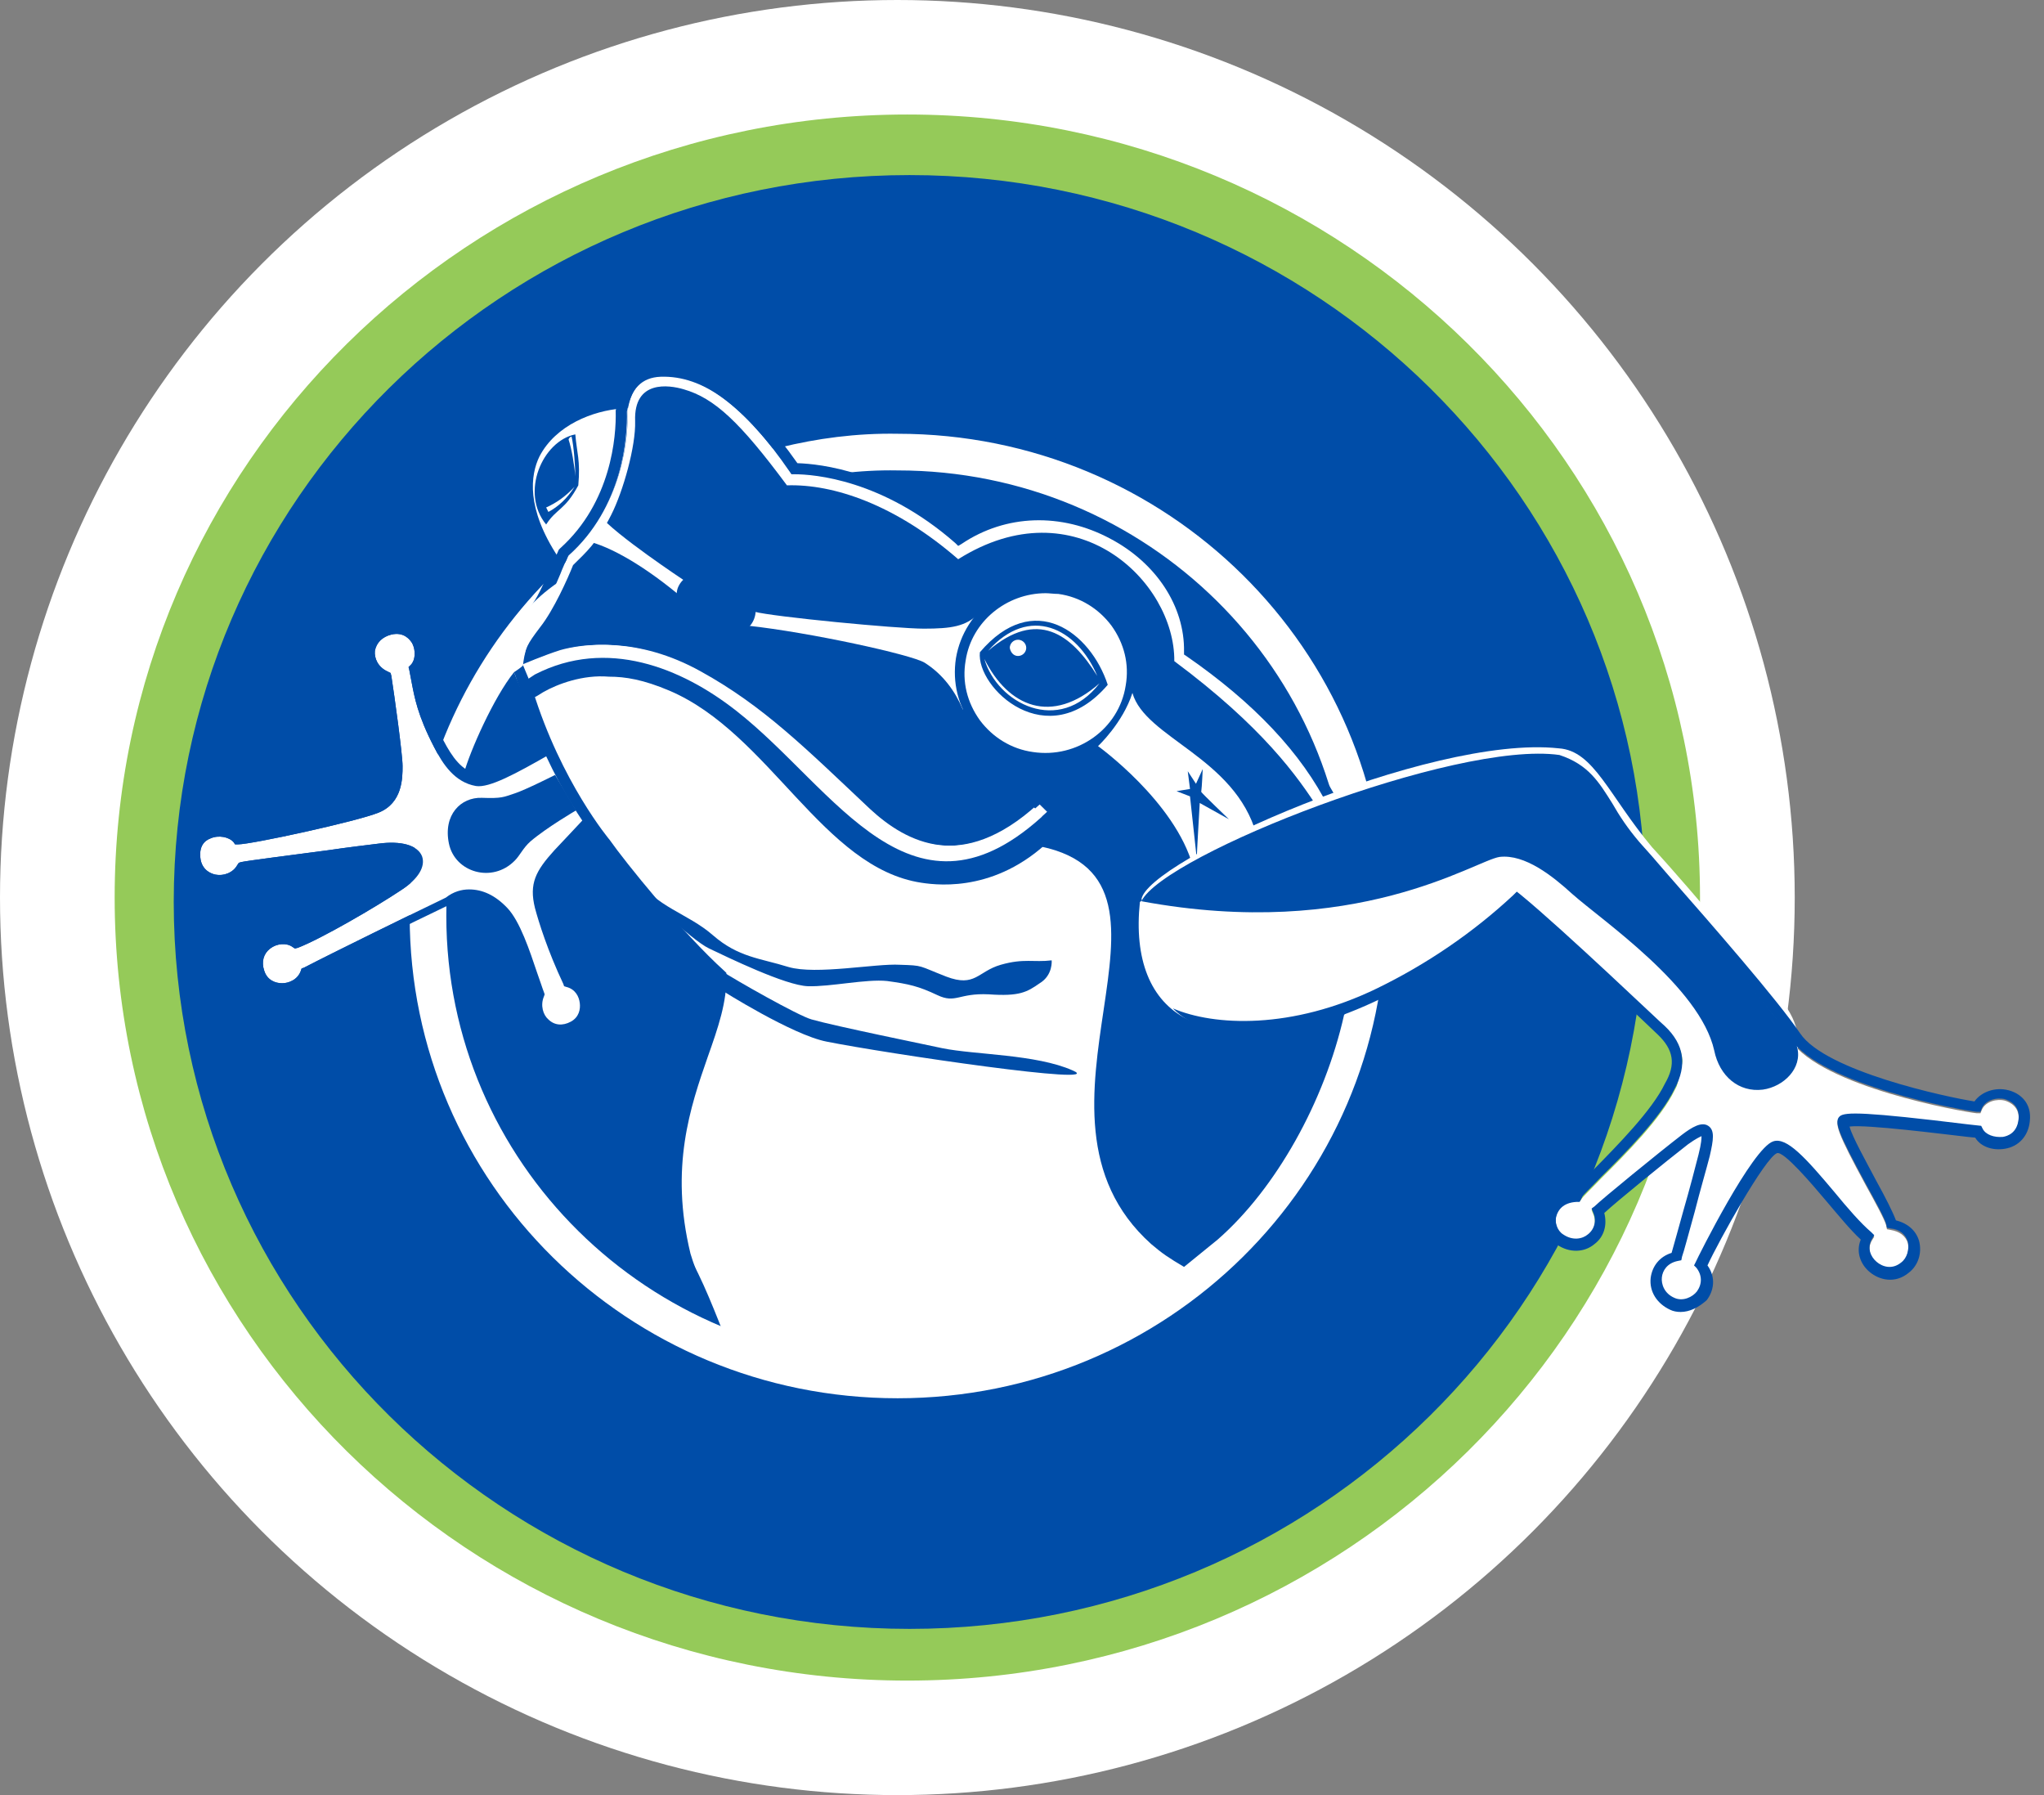
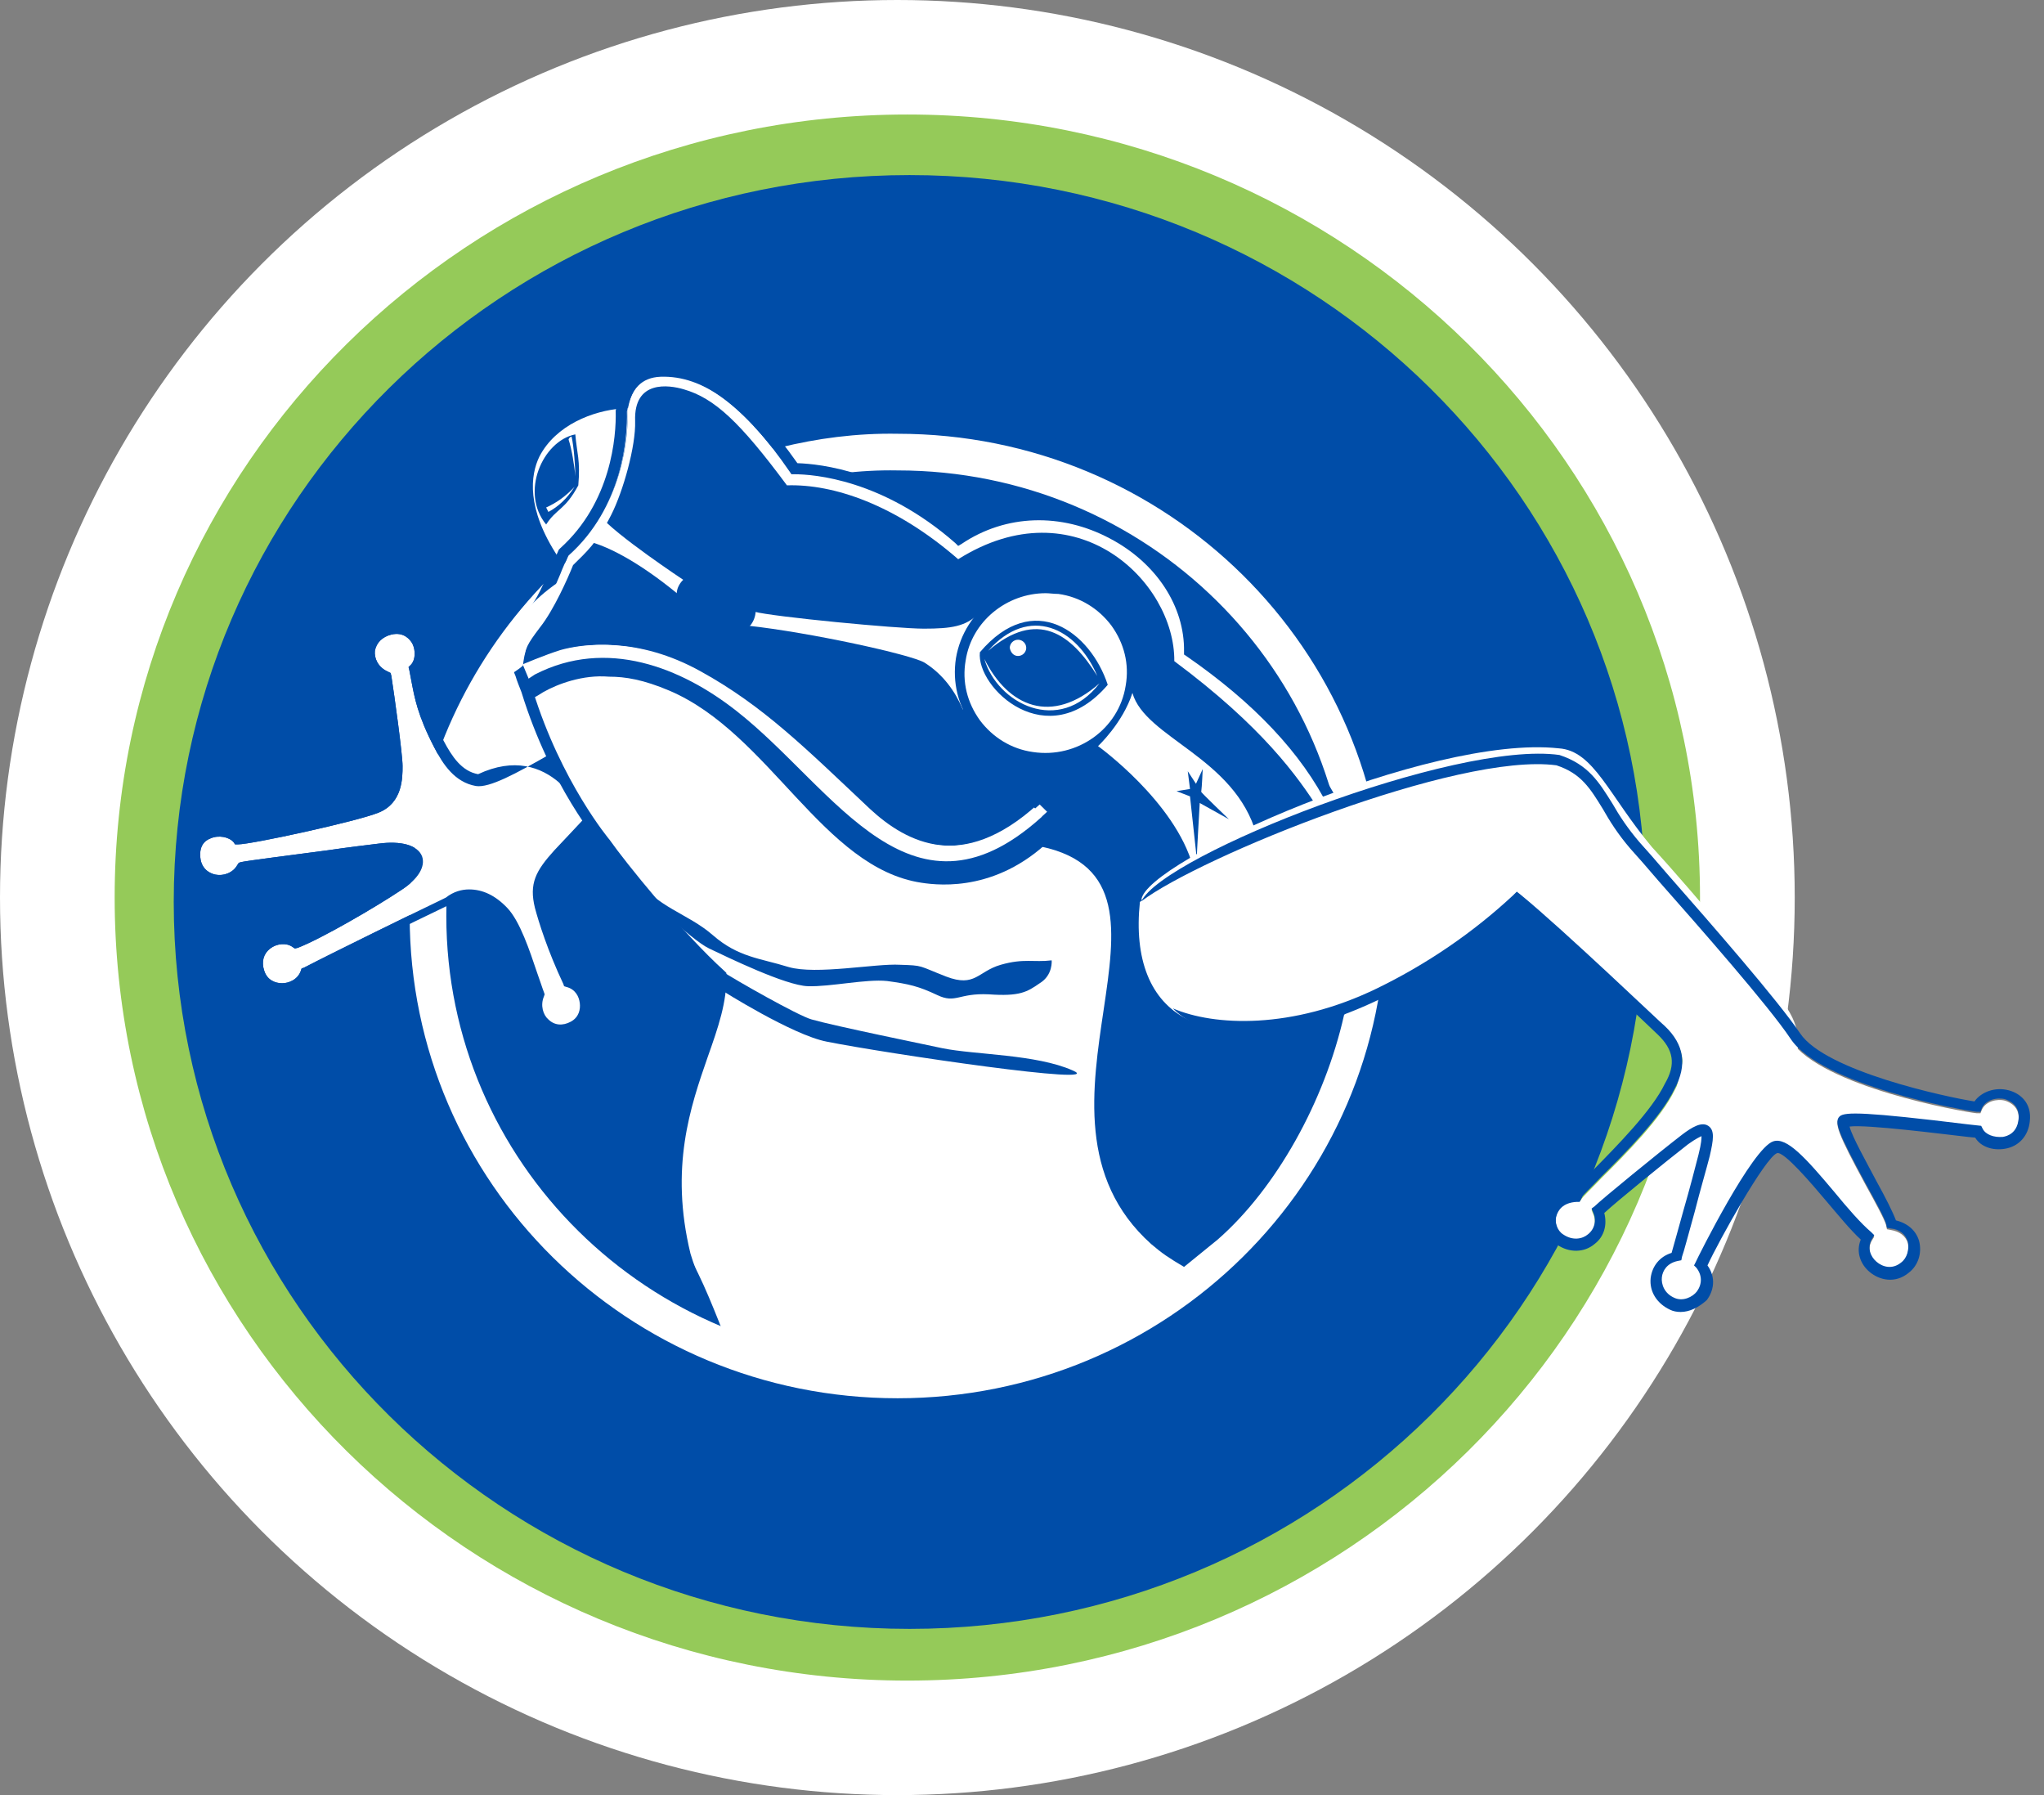
<svg xmlns="http://www.w3.org/2000/svg" width="82" height="72" viewBox="0 0 82 72" fill="none">
  <rect x="0" y="0" width="82" height="72" fill="#808080" stroke="none" />
  <circle cx="36" cy="36" r="36" fill="white" />
  <g clip-path="url(#clip0_11_9)">
    <path d="M36.4 67.407C53.963 67.407 68.2 53.346 68.2 36C68.2 18.654 53.963 4.593 36.4 4.593C18.837 4.593 4.6 18.654 4.6 36C4.6 53.346 18.837 67.407 36.4 67.407Z" fill="#95CA59" />
    <path d="M36.49 65.333C52.78 65.333 66.01 52.267 66.01 36.178C66.01 20.089 52.81 7.022 36.49 7.022C20.17 7.022 6.97 20.089 6.97 36.178C6.97 52.267 20.2 65.333 36.49 65.333Z" fill="#004DA8" />
    <path d="M22.03 29.956C21.64 30.163 20.83 30.815 19.75 31.17C18.82 31.496 18.19 30.489 18.19 30.489C18.73 28.593 19.6 26.815 20.71 25.215C20.59 26.993 21.19 28.563 22.03 29.956Z" fill="#004DA8" />
    <path d="M36.01 54.756C46.21 54.756 54.49 46.578 54.49 36.504C54.49 26.43 46.21 18.252 36.01 18.252C25.81 18.252 17.5 26.4 17.5 36.504C17.5 46.578 25.78 54.756 36.01 54.756Z" fill="white" />
    <path d="M36.01 54.756C46.21 54.756 54.49 46.578 54.49 36.504C54.49 26.43 46.21 18.252 36.01 18.252C25.81 18.252 17.5 26.4 17.5 36.504C17.5 46.578 25.78 54.756 36.01 54.756Z" stroke="white" stroke-width="1.81" />
    <path d="M53.68 32.296C53.68 32.296 52.9 29.896 47.83 26.133C47.5 22.104 42.76 18.904 38.62 21.659C37.69 20.652 35.62 19.052 32.11 18.756C31.87 18.37 31.45 17.956 31.3 17.689C33.13 17.155 35.02 16.859 36.97 16.859C46.15 16.859 53.86 23.17 55.84 31.674L53.68 32.296Z" fill="#004DA8" />
    <path d="M17.38 36.593C17.38 36.385 18.37 36.089 18.58 36C19.51 35.585 20.59 36.8 20.74 37.481L21.7 39.852C21.7 39.852 21.55 40.711 21.76 40.948C21.97 41.185 22.99 41.452 23.32 41.067C23.65 40.681 23.86 39.733 22.93 39.319C22.3 38.252 21.73 36.889 21.7 36.118C21.64 35.319 22.15 34.37 23.65 32.948C25.33 35.556 28.03 38.282 28.96 39.111C28.78 41.096 27.85 43.674 27.58 44.504C27.31 45.333 27.01 49.511 27.58 50.311C28.12 51.111 28.81 52.948 29.11 53.689C29.5 54.637 24.13 51.022 23.92 50.489C20.23 47.289 17.53 42.015 17.38 36.593Z" fill="#004DA8" />
    <path d="M31.45 18.667C23.26 20.681 17.17 28 17.17 36.741C17.17 47.022 25.6 55.348 36.01 55.348C46.42 55.348 54.85 47.022 54.85 36.741C54.85 26.459 46.42 18.133 36.01 18.133C34.42 18.104 32.89 18.311 31.45 18.667Z" stroke="white" stroke-width="1.47" />
    <path d="M22.48 27.17C22.12 26.341 21.1 26.963 22.18 25.689C22.51 25.304 23.11 25.215 23.38 24.593C23.5 24.326 23.8 24.148 23.95 23.881L24.1 22.844C26.14 21.007 29.32 16.889 31.21 19.615C31.6 19.289 31.9 19.2 31.9 19.2C30.07 16.533 28.27 14.993 26.53 15.052C25.78 15.082 25.33 15.526 25.18 16.444C25.21 17.511 25 20.296 22.84 22.222C22.72 22.459 22.6 22.726 22.51 22.963C22.24 23.615 21.97 24.207 21.61 24.652C20.65 25.807 20.83 26.193 21.13 26.904" fill="white" />
    <path d="M18.82 35.674C19.36 35.674 19.87 35.911 20.35 36.415C20.86 36.948 21.25 38.133 21.55 39.022C21.67 39.348 21.76 39.644 21.82 39.793L21.85 39.882L21.82 39.97C21.67 40.326 21.79 40.711 22 40.889C22.24 41.126 22.57 41.156 22.9 40.978C23.23 40.8 23.29 40.474 23.26 40.237C23.23 39.97 23.08 39.674 22.72 39.585L22.63 39.556L22.6 39.467C21.97 38.133 21.61 36.978 21.46 36.415C21.22 35.437 21.49 34.933 22.24 34.104C22.63 33.689 23.08 33.215 23.41 32.859L22.06 30.252C20.71 31.022 19.63 31.615 19.09 31.526C18.25 31.378 17.77 30.667 17.41 29.956C16.75 28.681 16.63 27.97 16.51 27.348C16.48 27.2 16.45 27.022 16.42 26.874L16.39 26.756L16.48 26.667C16.66 26.489 16.69 26.104 16.54 25.807C16.45 25.659 16.21 25.333 15.7 25.452C15.34 25.541 15.1 25.778 15.04 26.104C15.01 26.4 15.16 26.756 15.55 26.933L15.67 26.993L15.7 27.111C15.82 27.881 16.15 30.252 16.15 30.726C16.15 31.2 16.15 32.207 15.19 32.593C14.32 32.948 10.09 33.867 9.55 33.867H9.43L9.37 33.778C9.19 33.57 8.77 33.481 8.44 33.63C8.2 33.718 7.96 33.956 8.05 34.489C8.14 34.933 8.5 35.052 8.65 35.081C8.95 35.141 9.34 35.022 9.52 34.696L9.58 34.607L9.67 34.578C9.94 34.519 11.59 34.311 13.15 34.104C13.96 33.985 14.71 33.896 15.19 33.837C16.09 33.718 16.75 33.896 16.93 34.341C17.08 34.756 16.78 35.259 16.09 35.704C15.07 36.385 12.88 37.659 11.95 38.015L11.83 38.044L11.74 37.985C11.5 37.807 11.11 37.837 10.84 38.044C10.57 38.252 10.48 38.578 10.6 38.933C10.72 39.319 11.05 39.437 11.32 39.437C11.59 39.437 11.95 39.289 12.07 38.933L12.1 38.844L12.19 38.815C13.33 38.222 16.6 36.622 17.71 36.089L17.89 36C18.19 35.763 18.52 35.674 18.82 35.674Z" fill="white" />
    <path d="M45.34 27.022C45.34 28.859 43.84 30.341 41.98 30.341C40.12 30.341 38.62 28.859 38.62 27.022C38.62 25.185 40.12 23.704 41.98 23.704C43.84 23.704 45.34 25.185 45.34 27.022ZM48.85 49.718C51.19 47.674 53.14 44.178 53.92 40.711C53.98 40.563 54.73 40.178 54.76 40C48.31 42.904 45.25 40.741 45.73 36.178C46.78 35.259 49.69 33.778 52.93 32.504C52.06 31.141 50.65 29.155 47.11 26.518C47.14 23.319 43.15 19.467 38.44 22.43C35.92 20.237 33.43 19.407 31.57 19.467C29.68 16.919 28.66 15.97 27.43 15.615C26.83 15.437 25.42 15.23 25.48 16.889C25.51 17.896 25 19.704 24.52 20.652C23.95 21.778 23.53 22.133 22.99 22.667C22.78 23.2 22.21 24.474 21.67 25.155C21.13 25.867 21.1 25.956 20.92 26.667C20.92 26.667 21.82 26.282 22.48 26.074C23.32 25.837 25.48 25.511 28.03 26.933C30.55 28.326 32.23 30.015 34.81 32.444C36.28 33.807 38.59 35.022 41.62 32.267L42.01 32.889L41.77 33.956C48.46 35.378 40.3 44.622 46.18 49.896C46.63 50.282 46.9 50.459 47.5 50.815" fill="#004DA8" />
    <path d="M24.73 16.83C23.77 16.978 22.57 17.482 22.06 18.489C21.61 19.378 21.82 20.563 22.63 21.896C24.43 20.178 24.67 17.63 24.73 16.83Z" fill="white" />
    <path d="M22.54 22.548L22.39 22.341C21.1 20.385 21.28 19.052 21.64 18.311C22.3 17.037 23.8 16.474 24.94 16.385L25.18 16.356V16.593C25.18 16.741 25.24 20.237 22.75 22.4L22.54 22.548Z" fill="white" />
    <path d="M23.05 19.526C22.75 20 22.39 20.326 22 20.533C21.97 20.474 21.94 20.415 21.91 20.355C22.3 20.178 22.66 19.941 23.05 19.526ZM22.93 17.511C23.02 17.896 23.08 18.696 23.08 19.111C23.05 18.696 22.93 17.985 22.81 17.63C22.81 17.6 22.87 17.511 22.93 17.511ZM23.08 17.422C21.76 17.689 20.86 19.763 21.91 21.037C22.33 20.385 22.66 20.474 23.2 19.467C23.29 18.459 23.14 18.163 23.08 17.422Z" fill="#004DA8" />
    <path d="M28.93 39.704C28.93 39.704 31.78 41.511 33.16 41.778C35.53 42.252 44.56 43.585 43.03 42.933C41.56 42.282 39.13 42.311 37.81 42.044C37.27 41.926 33.49 41.156 32.56 40.889C32.02 40.741 29.47 39.289 28.93 38.933C29.02 39.556 28.93 39.704 28.93 39.704Z" fill="#004DA8" />
    <path d="M39.25 24.622C38.74 25.126 38.17 25.215 37.06 25.215C35.98 25.215 31.03 24.741 30.25 24.533L30.01 25.096C32.47 25.363 36.55 26.252 37.09 26.578C37.84 27.052 38.32 27.733 38.62 28.444L38.77 28.533C38.77 28.533 38.47 27.555 38.62 26.637C38.8 25.511 39.25 24.622 39.25 24.622Z" fill="white" />
    <path d="M24.04 20.652C24.64 21.422 27.46 23.289 27.46 23.289C27.16 23.704 27.19 23.822 27.19 23.822C25.6 22.518 24.25 21.807 23.35 21.659L24.04 20.652Z" fill="white" />
    <path d="M27.46 24.474C27.76 24.593 28.12 24.385 28.27 24C28.42 23.615 28.3 23.23 28 23.111C27.7 22.993 27.34 23.2 27.19 23.585C27.07 23.941 27.19 24.356 27.46 24.474Z" fill="#004DA8" />
    <path d="M29.44 25.304C29.74 25.422 30.1 25.215 30.25 24.83C30.4 24.444 30.28 24.059 29.98 23.941C29.68 23.822 29.32 24.03 29.17 24.415C29.02 24.77 29.14 25.185 29.44 25.304Z" fill="#004DA8" />
    <path d="M42.19 38.519C41.47 38.607 41.08 38.43 40.15 38.696C39.22 38.963 39.13 39.615 37.96 39.17C36.82 38.726 37.06 38.726 36.1 38.696C35.14 38.637 32.74 39.111 31.63 38.785C30.49 38.43 29.62 38.4 28.6 37.511C27.58 36.622 26.35 36.415 25.45 35.141C24.55 33.867 23.47 33.007 23.47 33.007C23.47 33.007 24.67 34.874 25.24 35.319C25.81 35.793 27.7 37.689 28.45 38.044C29.2 38.4 31.51 39.526 32.41 39.556C33.31 39.585 34.75 39.259 35.59 39.348C36.46 39.467 36.85 39.556 37.6 39.911C38.35 40.267 38.44 39.822 39.67 39.882C40.9 39.97 41.2 39.793 41.71 39.437C42.25 39.111 42.19 38.519 42.19 38.519Z" fill="#004DA8" />
    <path d="M42.04 33.511C42.34 32.681 42.07 31.881 40.81 32C41.32 32.207 41.98 32.593 42.04 33.511Z" fill="#004DA8" />
    <path d="M42.01 32.563C36.61 37.718 33.52 31.644 29.53 28.504C27.34 26.785 24.34 25.6 21.46 27.052C21.37 27.111 21.25 27.17 21.16 27.23C20.98 27.022 20.95 26.696 20.95 26.696C21.16 26.578 21.88 26.282 22.57 26.074C23.41 25.837 25.57 25.511 28.12 26.933C30.64 28.326 32.32 30.015 34.9 32.444C36.37 33.807 38.68 35.022 41.71 32.267L42.01 32.563Z" fill="white" />
    <path d="M41.95 30.607C41.77 30.607 41.56 30.578 41.38 30.548C40.42 30.4 39.58 29.896 39.01 29.096C38.44 28.326 38.2 27.378 38.35 26.4C38.68 24.444 40.54 23.081 42.52 23.407C43.48 23.555 44.32 24.059 44.89 24.859C45.46 25.63 45.7 26.578 45.55 27.526C45.25 29.363 43.72 30.607 41.95 30.607ZM41.95 23.793C40.39 23.793 38.98 24.919 38.74 26.489C38.59 27.348 38.8 28.178 39.31 28.889C39.82 29.57 40.57 30.044 41.44 30.163C43.21 30.43 44.89 29.244 45.16 27.496C45.31 26.637 45.1 25.807 44.59 25.096C44.08 24.415 43.33 23.941 42.46 23.822C42.28 23.822 42.1 23.793 41.95 23.793Z" fill="#004DA8" />
-     <path d="M22.27 31.081C22.27 31.081 21.1 31.674 20.65 31.822C20.2 31.97 20.14 32.03 19.33 32C18.49 31.97 17.77 32.681 18.01 33.837C18.25 34.993 19.75 35.437 20.65 34.519C20.86 34.311 20.98 34.015 21.28 33.748C21.94 33.185 23.11 32.504 23.11 32.504L22.27 31.081Z" fill="#004DA8" />
    <path d="M21.19 27.23C21.28 27.17 21.37 27.111 21.46 27.052C24.34 25.57 27.34 26.785 29.53 28.504C33.52 31.615 36.61 37.689 42.01 32.563L42.34 33.481C40.15 35.763 37.75 35.526 36.97 35.407C33.01 34.815 30.88 29.422 26.86 27.704C25.81 27.259 25.09 27.141 24.43 27.141C23.38 27.052 22.36 27.437 21.79 27.763C21.64 27.852 21.52 27.941 21.43 27.97C21.34 27.704 21.28 27.496 21.19 27.23Z" fill="#004DA8" />
    <path d="M44.11 27.407C42.19 29.096 40.45 28.355 39.49 26.43C40 28.207 42.49 29.511 44.11 27.407ZM39.64 26.104C41.62 24.415 42.97 25.422 44.02 27.111C43.21 25.185 41.29 24.237 39.64 26.104ZM40.84 26.311C41.02 26.311 41.17 26.163 41.17 25.985C41.17 25.807 41.02 25.659 40.84 25.659C40.66 25.659 40.51 25.807 40.51 25.985C40.54 26.163 40.66 26.311 40.84 26.311ZM39.31 26.163C41.47 23.615 43.75 25.363 44.44 27.467C42.01 30.311 39.16 27.585 39.31 26.163Z" fill="#004DA8" />
    <path d="M48.19 31.763C48.22 31.556 48.25 30.845 48.25 30.845L47.98 31.437L47.65 30.933L47.74 31.645L47.2 31.733L47.74 31.941L48.01 34.43C48.01 34.282 48.13 32.207 48.13 32.207L49.3 32.859C49.3 32.859 48.25 31.852 48.19 31.763ZM50.41 33.481C50.5 33.778 47.89 34.874 47.86 34.756C47.14 32.148 44.05 29.926 44.05 29.926C44.05 29.926 45.04 29.007 45.43 27.793C45.94 29.6 49.54 30.37 50.41 33.481Z" fill="white" />
    <path d="M53.32 32.415C52.21 30.193 50.29 28.178 47.59 26.311L47.5 26.252V26.133C47.53 24.326 46.39 22.578 44.53 21.6C42.58 20.563 40.36 20.622 38.59 21.807L38.44 21.896L38.32 21.778C35.41 19.23 32.65 19.022 31.87 19.022H31.75L31.69 18.933C29.86 16.267 28.21 15.052 26.5 15.111C25.75 15.141 25.3 15.585 25.15 16.504C25.18 17.57 24.97 20.356 22.81 22.282C22.69 22.518 22.57 22.785 22.48 23.022C22.21 23.674 21.94 24.267 21.58 24.711C20.62 25.867 20.8 26.252 21.1 26.963C21.19 27.17 21.28 27.378 21.37 27.674C22.51 31.378 24.46 33.689 24.46 33.689C25.06 34.548 27.37 37.422 29.08 38.963L29.14 39.022V39.111C29.17 40.178 28.81 41.215 28.39 42.4C27.7 44.385 26.86 46.815 27.7 50.282C27.91 51.022 28.6 52.563 28.6 52.563C25.12 48.711 27.28 44.267 27.97 42.252C28.36 41.126 28.69 40.178 28.69 39.2C26.98 37.6 24.67 34.756 24.1 33.926C24.04 33.837 22.09 31.556 20.92 27.763C20.83 27.526 20.74 27.319 20.68 27.111C20.32 26.282 20.14 25.718 21.22 24.415C21.55 24.03 21.79 23.437 22.06 22.844C22.18 22.578 22.3 22.311 22.42 22.044L22.48 21.985C24.52 20.148 24.73 17.511 24.7 16.474C24.94 15.022 25.81 14.696 26.47 14.667C28.33 14.607 30.07 15.852 31.99 18.578C32.92 18.607 35.65 18.904 38.5 21.333C40.39 20.178 42.7 20.119 44.74 21.215C46.69 22.252 47.89 24.089 47.92 26.015C50.62 27.881 52.57 29.956 53.71 32.207C53.62 32.356 53.32 32.415 53.32 32.415Z" fill="#004DA8" />
    <path d="M20.98 26.696C20.98 26.696 20.89 26.785 20.62 26.963C20.29 27.437 20.23 26.074 20.2 25.689C20.86 24.711 21.46 23.941 22.63 23.2L21.97 24.533C21.16 25.333 21.01 26.37 20.98 26.696Z" fill="white" />
-     <path d="M22.51 41.511C22.21 41.511 21.94 41.393 21.7 41.185C21.34 40.859 21.22 40.326 21.37 39.852C21.31 39.674 21.22 39.437 21.1 39.141C20.83 38.341 20.41 37.156 19.99 36.711C19.39 36.059 18.76 35.941 18.01 36.296L17.83 36.385C16.78 36.889 13.6 38.43 12.4 39.081C12.22 39.526 11.77 39.793 11.26 39.822C10.75 39.822 10.3 39.496 10.12 39.022C9.94 38.489 10.09 37.985 10.51 37.659C10.9 37.363 11.44 37.333 11.83 37.541C12.79 37.156 14.8 35.97 15.79 35.319C16.33 34.963 16.51 34.637 16.45 34.459C16.39 34.282 15.94 34.133 15.19 34.222C14.71 34.282 13.96 34.4 13.15 34.489C11.77 34.667 10.24 34.874 9.79 34.963C9.52 35.348 9.04 35.556 8.53 35.496C8.02 35.407 7.66 35.052 7.57 34.548C7.45 33.926 7.69 33.422 8.23 33.215C8.71 33.007 9.31 33.096 9.61 33.393C10.42 33.304 14.2 32.444 14.98 32.148C15.7 31.852 15.7 31.081 15.7 30.696C15.7 30.311 15.43 28.444 15.25 27.23C14.8 26.993 14.56 26.489 14.59 26.015C14.65 25.511 15.04 25.096 15.58 24.978C16.15 24.859 16.66 25.096 16.9 25.57C17.14 26.015 17.11 26.518 16.84 26.844C16.87 26.963 16.9 27.111 16.93 27.23C17.05 27.822 17.17 28.533 17.8 29.718C18.13 30.341 18.52 30.933 19.18 31.052C19.6 31.111 21.01 30.311 21.85 29.837C22.09 29.689 23.47 32.622 23.68 33.185C23.35 33.511 22.93 33.956 22.57 34.37C21.82 35.17 21.7 35.526 21.88 36.267C22.03 36.8 22.33 37.896 22.93 39.17C23.35 39.319 23.65 39.704 23.71 40.178C23.77 40.681 23.53 41.156 23.11 41.363C22.93 41.452 22.72 41.511 22.51 41.511ZM18.82 35.674C19.36 35.674 19.87 35.911 20.35 36.415C20.86 36.948 21.25 38.133 21.55 39.022C21.67 39.348 21.76 39.644 21.82 39.793L21.85 39.882L21.82 39.97C21.67 40.326 21.79 40.711 22 40.889C22.24 41.126 22.57 41.156 22.9 40.978C23.23 40.8 23.29 40.474 23.26 40.237C23.23 39.97 23.08 39.674 22.72 39.585L22.63 39.556L22.6 39.467C21.97 38.133 21.61 36.978 21.46 36.415C21.22 35.437 21.49 34.933 22.24 34.104C22.63 33.689 23.08 33.215 23.41 32.859L22.06 30.252C20.71 31.022 19.63 31.615 19.09 31.526C18.25 31.378 17.77 30.667 17.41 29.956C16.75 28.681 16.63 27.97 16.51 27.348C16.48 27.2 16.45 27.022 16.42 26.874L16.39 26.756L16.48 26.667C16.66 26.489 16.69 26.104 16.54 25.807C16.45 25.659 16.21 25.333 15.7 25.452C15.34 25.541 15.1 25.778 15.04 26.104C15.01 26.4 15.16 26.756 15.55 26.933L15.67 26.993L15.7 27.111C15.82 27.881 16.15 30.252 16.15 30.726C16.15 31.2 16.15 32.207 15.19 32.593C14.32 32.948 10.09 33.867 9.55 33.867H9.43L9.37 33.778C9.19 33.57 8.77 33.481 8.44 33.63C8.2 33.718 7.96 33.956 8.05 34.489C8.14 34.933 8.5 35.052 8.65 35.081C8.95 35.141 9.34 35.022 9.52 34.696L9.58 34.607L9.67 34.578C9.94 34.519 11.59 34.311 13.15 34.104C13.96 33.985 14.71 33.896 15.19 33.837C16.09 33.718 16.75 33.896 16.93 34.341C17.08 34.756 16.78 35.259 16.09 35.704C15.07 36.385 12.88 37.659 11.95 38.015L11.83 38.044L11.74 37.985C11.5 37.807 11.11 37.837 10.84 38.044C10.57 38.252 10.48 38.578 10.6 38.933C10.72 39.319 11.05 39.437 11.32 39.437C11.59 39.437 11.95 39.289 12.07 38.933L12.1 38.844L12.19 38.815C13.33 38.222 16.6 36.622 17.71 36.089L17.89 36C18.19 35.763 18.52 35.674 18.82 35.674Z" fill="#004DA8" />
-     <path d="M21.94 29.985C21.55 30.193 20.65 30.696 19.57 31.052C18.67 31.378 19 31.615 18.61 31.022C18.85 30.133 19.81 27.97 20.62 26.963C21.22 28.504 21.58 28.741 21.94 29.985Z" fill="#004DA8" />
+     <path d="M22.51 41.511C22.21 41.511 21.94 41.393 21.7 41.185C21.34 40.859 21.22 40.326 21.37 39.852C21.31 39.674 21.22 39.437 21.1 39.141C20.83 38.341 20.41 37.156 19.99 36.711C19.39 36.059 18.76 35.941 18.01 36.296L17.83 36.385C16.78 36.889 13.6 38.43 12.4 39.081C12.22 39.526 11.77 39.793 11.26 39.822C10.75 39.822 10.3 39.496 10.12 39.022C9.94 38.489 10.09 37.985 10.51 37.659C10.9 37.363 11.44 37.333 11.83 37.541C12.79 37.156 14.8 35.97 15.79 35.319C16.33 34.963 16.51 34.637 16.45 34.459C16.39 34.282 15.94 34.133 15.19 34.222C14.71 34.282 13.96 34.4 13.15 34.489C11.77 34.667 10.24 34.874 9.79 34.963C9.52 35.348 9.04 35.556 8.53 35.496C8.02 35.407 7.66 35.052 7.57 34.548C7.45 33.926 7.69 33.422 8.23 33.215C8.71 33.007 9.31 33.096 9.61 33.393C10.42 33.304 14.2 32.444 14.98 32.148C15.7 31.852 15.7 31.081 15.7 30.696C15.7 30.311 15.43 28.444 15.25 27.23C14.8 26.993 14.56 26.489 14.59 26.015C14.65 25.511 15.04 25.096 15.58 24.978C16.15 24.859 16.66 25.096 16.9 25.57C17.14 26.015 17.11 26.518 16.84 26.844C16.87 26.963 16.9 27.111 16.93 27.23C17.05 27.822 17.17 28.533 17.8 29.718C18.13 30.341 18.52 30.933 19.18 31.052C22.09 29.689 23.47 32.622 23.68 33.185C23.35 33.511 22.93 33.956 22.57 34.37C21.82 35.17 21.7 35.526 21.88 36.267C22.03 36.8 22.33 37.896 22.93 39.17C23.35 39.319 23.65 39.704 23.71 40.178C23.77 40.681 23.53 41.156 23.11 41.363C22.93 41.452 22.72 41.511 22.51 41.511ZM18.82 35.674C19.36 35.674 19.87 35.911 20.35 36.415C20.86 36.948 21.25 38.133 21.55 39.022C21.67 39.348 21.76 39.644 21.82 39.793L21.85 39.882L21.82 39.97C21.67 40.326 21.79 40.711 22 40.889C22.24 41.126 22.57 41.156 22.9 40.978C23.23 40.8 23.29 40.474 23.26 40.237C23.23 39.97 23.08 39.674 22.72 39.585L22.63 39.556L22.6 39.467C21.97 38.133 21.61 36.978 21.46 36.415C21.22 35.437 21.49 34.933 22.24 34.104C22.63 33.689 23.08 33.215 23.41 32.859L22.06 30.252C20.71 31.022 19.63 31.615 19.09 31.526C18.25 31.378 17.77 30.667 17.41 29.956C16.75 28.681 16.63 27.97 16.51 27.348C16.48 27.2 16.45 27.022 16.42 26.874L16.39 26.756L16.48 26.667C16.66 26.489 16.69 26.104 16.54 25.807C16.45 25.659 16.21 25.333 15.7 25.452C15.34 25.541 15.1 25.778 15.04 26.104C15.01 26.4 15.16 26.756 15.55 26.933L15.67 26.993L15.7 27.111C15.82 27.881 16.15 30.252 16.15 30.726C16.15 31.2 16.15 32.207 15.19 32.593C14.32 32.948 10.09 33.867 9.55 33.867H9.43L9.37 33.778C9.19 33.57 8.77 33.481 8.44 33.63C8.2 33.718 7.96 33.956 8.05 34.489C8.14 34.933 8.5 35.052 8.65 35.081C8.95 35.141 9.34 35.022 9.52 34.696L9.58 34.607L9.67 34.578C9.94 34.519 11.59 34.311 13.15 34.104C13.96 33.985 14.71 33.896 15.19 33.837C16.09 33.718 16.75 33.896 16.93 34.341C17.08 34.756 16.78 35.259 16.09 35.704C15.07 36.385 12.88 37.659 11.95 38.015L11.83 38.044L11.74 37.985C11.5 37.807 11.11 37.837 10.84 38.044C10.57 38.252 10.48 38.578 10.6 38.933C10.72 39.319 11.05 39.437 11.32 39.437C11.59 39.437 11.95 39.289 12.07 38.933L12.1 38.844L12.19 38.815C13.33 38.222 16.6 36.622 17.71 36.089L17.89 36C18.19 35.763 18.52 35.674 18.82 35.674Z" fill="#004DA8" />
    <path d="M62.53 30.015C63.94 30.104 64.54 31.911 66.28 33.985C68.08 35.941 70.87 39.348 71.38 40C71.89 40.652 72.01 41.007 72.13 41.481C72.34 42.311 71.56 42.963 70.75 43.081C69.79 43.2 69.01 42.548 68.8 41.511C68.23 38.963 64.3 36.296 63.1 35.23C62.32 34.519 61.21 33.63 60.19 33.748C59.17 33.867 54.4 37.748 45.79 36.089C45.94 34.548 57.34 29.452 62.53 30.015Z" fill="white" />
    <path d="M47.05 40.504C48.7 41.215 51.82 41.363 55.24 39.704C57.25 38.726 59.11 37.452 60.7 35.97L60.85 35.822L61 35.941C62.77 37.393 66.73 41.185 66.79 41.215C67.57 41.956 67.72 42.785 67.18 43.733C66.64 44.859 65.2 46.311 64.24 47.259C63.85 47.674 63.49 48 63.43 48.118L63.37 48.207H63.25C62.68 48.237 62.5 48.563 62.44 48.77C62.35 49.067 62.47 49.422 62.71 49.57C63.1 49.837 63.49 49.748 63.7 49.57C63.97 49.363 64.06 49.007 63.91 48.681L63.85 48.533L63.97 48.444C64.27 48.148 66.52 46.311 67.48 45.57C67.87 45.274 68.26 45.037 68.53 45.215C68.8 45.393 68.74 45.778 68.59 46.43C68.47 46.904 68.2 47.822 67.99 48.652C67.75 49.511 67.54 50.311 67.48 50.459L67.45 50.607L67.3 50.637C66.88 50.726 66.7 51.022 66.67 51.289C66.64 51.556 66.76 51.941 67.18 52.118C67.51 52.267 67.9 52.089 68.08 51.852C68.29 51.556 68.29 51.2 68.05 50.904L67.96 50.815L68.02 50.696C68.14 50.43 70.3 46.104 71.14 45.837C71.68 45.659 72.43 46.489 73.6 47.882C74.11 48.504 74.65 49.126 75.07 49.481L75.19 49.6L75.1 49.748C74.89 50.104 75.04 50.459 75.28 50.667C75.52 50.874 75.91 50.993 76.27 50.696C76.51 50.519 76.6 50.163 76.54 49.867C76.45 49.57 76.21 49.393 75.85 49.333L75.7 49.304L75.67 49.156C75.61 48.919 75.22 48.207 74.86 47.556C73.72 45.452 73.57 45.037 73.81 44.83C74.02 44.652 74.83 44.652 78.94 45.156L79.48 45.215L79.54 45.333C79.66 45.57 79.99 45.689 80.35 45.659C80.53 45.63 80.92 45.511 80.98 44.948C81.04 44.385 80.62 44.207 80.44 44.148C80.11 44.059 79.66 44.178 79.51 44.504L79.45 44.652H79.3C78.73 44.593 73.06 43.585 71.83 41.718C70.96 40.415 68.2 37.274 66.55 35.407C66.07 34.844 65.68 34.4 65.41 34.104C64.9 33.511 64.57 32.978 64.3 32.504C63.79 31.674 63.43 31.081 62.44 30.756C58.48 30.222 48.13 34.43 45.79 36.207" fill="white" />
    <path d="M67.42 52.622C67.27 52.622 67.12 52.593 67 52.533C66.49 52.296 66.16 51.822 66.22 51.259C66.28 50.785 66.58 50.4 67.06 50.252C67.15 49.956 67.33 49.274 67.54 48.533C67.78 47.704 68.02 46.785 68.14 46.311C68.26 45.837 68.26 45.659 68.26 45.57C68.2 45.6 68.05 45.659 67.72 45.896C66.88 46.548 64.87 48.178 64.36 48.652C64.48 49.126 64.36 49.6 63.97 49.896C63.55 50.252 62.95 50.252 62.47 49.926C62.08 49.659 61.9 49.126 62.02 48.652C62.14 48.148 62.56 47.852 63.13 47.763C63.25 47.585 63.52 47.348 63.94 46.904C64.87 45.956 66.28 44.533 66.79 43.467C67.24 42.696 67.15 42.104 66.49 41.481C66.46 41.452 62.71 37.867 60.88 36.355C59.32 37.807 57.43 39.081 55.45 40.03C51.79 41.807 48.58 41.985 47.05 40.444C48.7 41.156 51.82 41.304 55.24 39.644C57.25 38.667 59.11 37.393 60.7 35.911L60.85 35.763L61 35.882C62.77 37.333 66.73 41.126 66.79 41.156C67.57 41.896 67.69 42.726 67.18 43.674C66.64 44.8 65.2 46.252 64.24 47.2C63.85 47.615 63.49 47.941 63.43 48.059L63.37 48.148H63.25C62.68 48.178 62.5 48.504 62.44 48.711C62.35 49.007 62.47 49.363 62.71 49.511C63.1 49.778 63.49 49.689 63.7 49.511C63.97 49.304 64.06 48.948 63.91 48.622L63.85 48.474L63.97 48.385C64.27 48.089 66.52 46.252 67.48 45.511C67.87 45.215 68.26 44.978 68.53 45.156C68.8 45.333 68.74 45.718 68.59 46.37C68.47 46.844 68.2 47.763 67.99 48.593C67.75 49.452 67.54 50.252 67.48 50.4L67.45 50.548L67.3 50.578C66.88 50.667 66.7 50.963 66.67 51.23C66.64 51.496 66.76 51.882 67.18 52.059C67.51 52.207 67.9 52.03 68.08 51.793C68.29 51.496 68.29 51.141 68.05 50.844L67.96 50.755L68.02 50.637C68.14 50.37 70.3 46.044 71.14 45.778C71.68 45.6 72.43 46.43 73.6 47.822C74.11 48.444 74.65 49.067 75.07 49.422L75.19 49.541L75.1 49.689C74.89 50.044 75.04 50.4 75.28 50.607C75.52 50.815 75.91 50.933 76.27 50.637C76.51 50.459 76.6 50.104 76.54 49.807C76.45 49.511 76.21 49.304 75.85 49.274L75.7 49.244L75.67 49.096C75.61 48.859 75.22 48.148 74.86 47.496C73.72 45.393 73.57 44.978 73.81 44.77C74.02 44.593 74.83 44.593 78.94 45.096L79.48 45.156L79.54 45.274C79.66 45.511 79.99 45.63 80.35 45.6C80.53 45.57 80.92 45.452 80.98 44.889C81.04 44.326 80.62 44.148 80.44 44.089C80.11 44 79.66 44.118 79.51 44.444L79.45 44.593H79.3C78.73 44.533 73.06 43.526 71.83 41.659C70.96 40.355 68.2 37.215 66.55 35.348C66.07 34.785 65.68 34.341 65.41 34.044C64.9 33.452 64.57 32.919 64.3 32.444C63.79 31.615 63.43 31.022 62.44 30.696C58.48 30.163 48.13 34.37 45.79 36.148C46.69 34.282 58.39 29.689 62.56 30.282C63.73 30.667 64.15 31.378 64.69 32.237C64.96 32.711 65.29 33.215 65.77 33.778C66.04 34.074 66.43 34.519 66.91 35.081C68.68 37.096 71.32 40.118 72.22 41.452C73.24 42.963 78.07 44 79.21 44.178C79.48 43.793 80.05 43.585 80.59 43.733C81.04 43.852 81.52 44.237 81.43 44.978C81.37 45.57 80.98 45.985 80.44 46.074C79.93 46.163 79.45 45.985 79.24 45.63L78.94 45.6C77.89 45.481 74.89 45.096 74.2 45.185C74.29 45.57 74.89 46.637 75.28 47.378C75.64 48.03 75.94 48.622 76.06 48.948C76.54 49.067 76.87 49.363 76.99 49.778C77.11 50.252 76.96 50.755 76.57 51.052C76.03 51.496 75.4 51.348 75.01 51.022C74.65 50.726 74.44 50.222 74.65 49.718C74.23 49.333 73.75 48.741 73.27 48.178C72.67 47.467 71.56 46.163 71.29 46.252C70.81 46.43 68.95 49.778 68.5 50.755C68.86 51.259 68.74 51.793 68.47 52.148C68.14 52.444 67.78 52.622 67.42 52.622Z" fill="#004DA8" />
-     <path d="M45.79 36.148C47.11 34.933 57.7 29.837 62.86 30.43C64.54 31.289 64.21 32.711 66.01 34.667C67.81 36.622 70.63 40 71.11 40.652C71.62 41.304 71.98 41.511 72.1 42.015C72.31 42.844 71.56 43.585 70.72 43.704C69.76 43.822 68.98 43.17 68.77 42.133C68.2 39.585 64.27 36.919 63.07 35.852C62.29 35.141 61.18 34.252 60.16 34.37C59.17 34.519 54.4 37.748 45.79 36.148Z" fill="#004DA8" />
  </g>
  <defs>
    <clipPath id="clip0_11_9">
      <rect width="78" height="64" fill="white" transform="translate(4 4)" />
    </clipPath>
  </defs>
</svg>